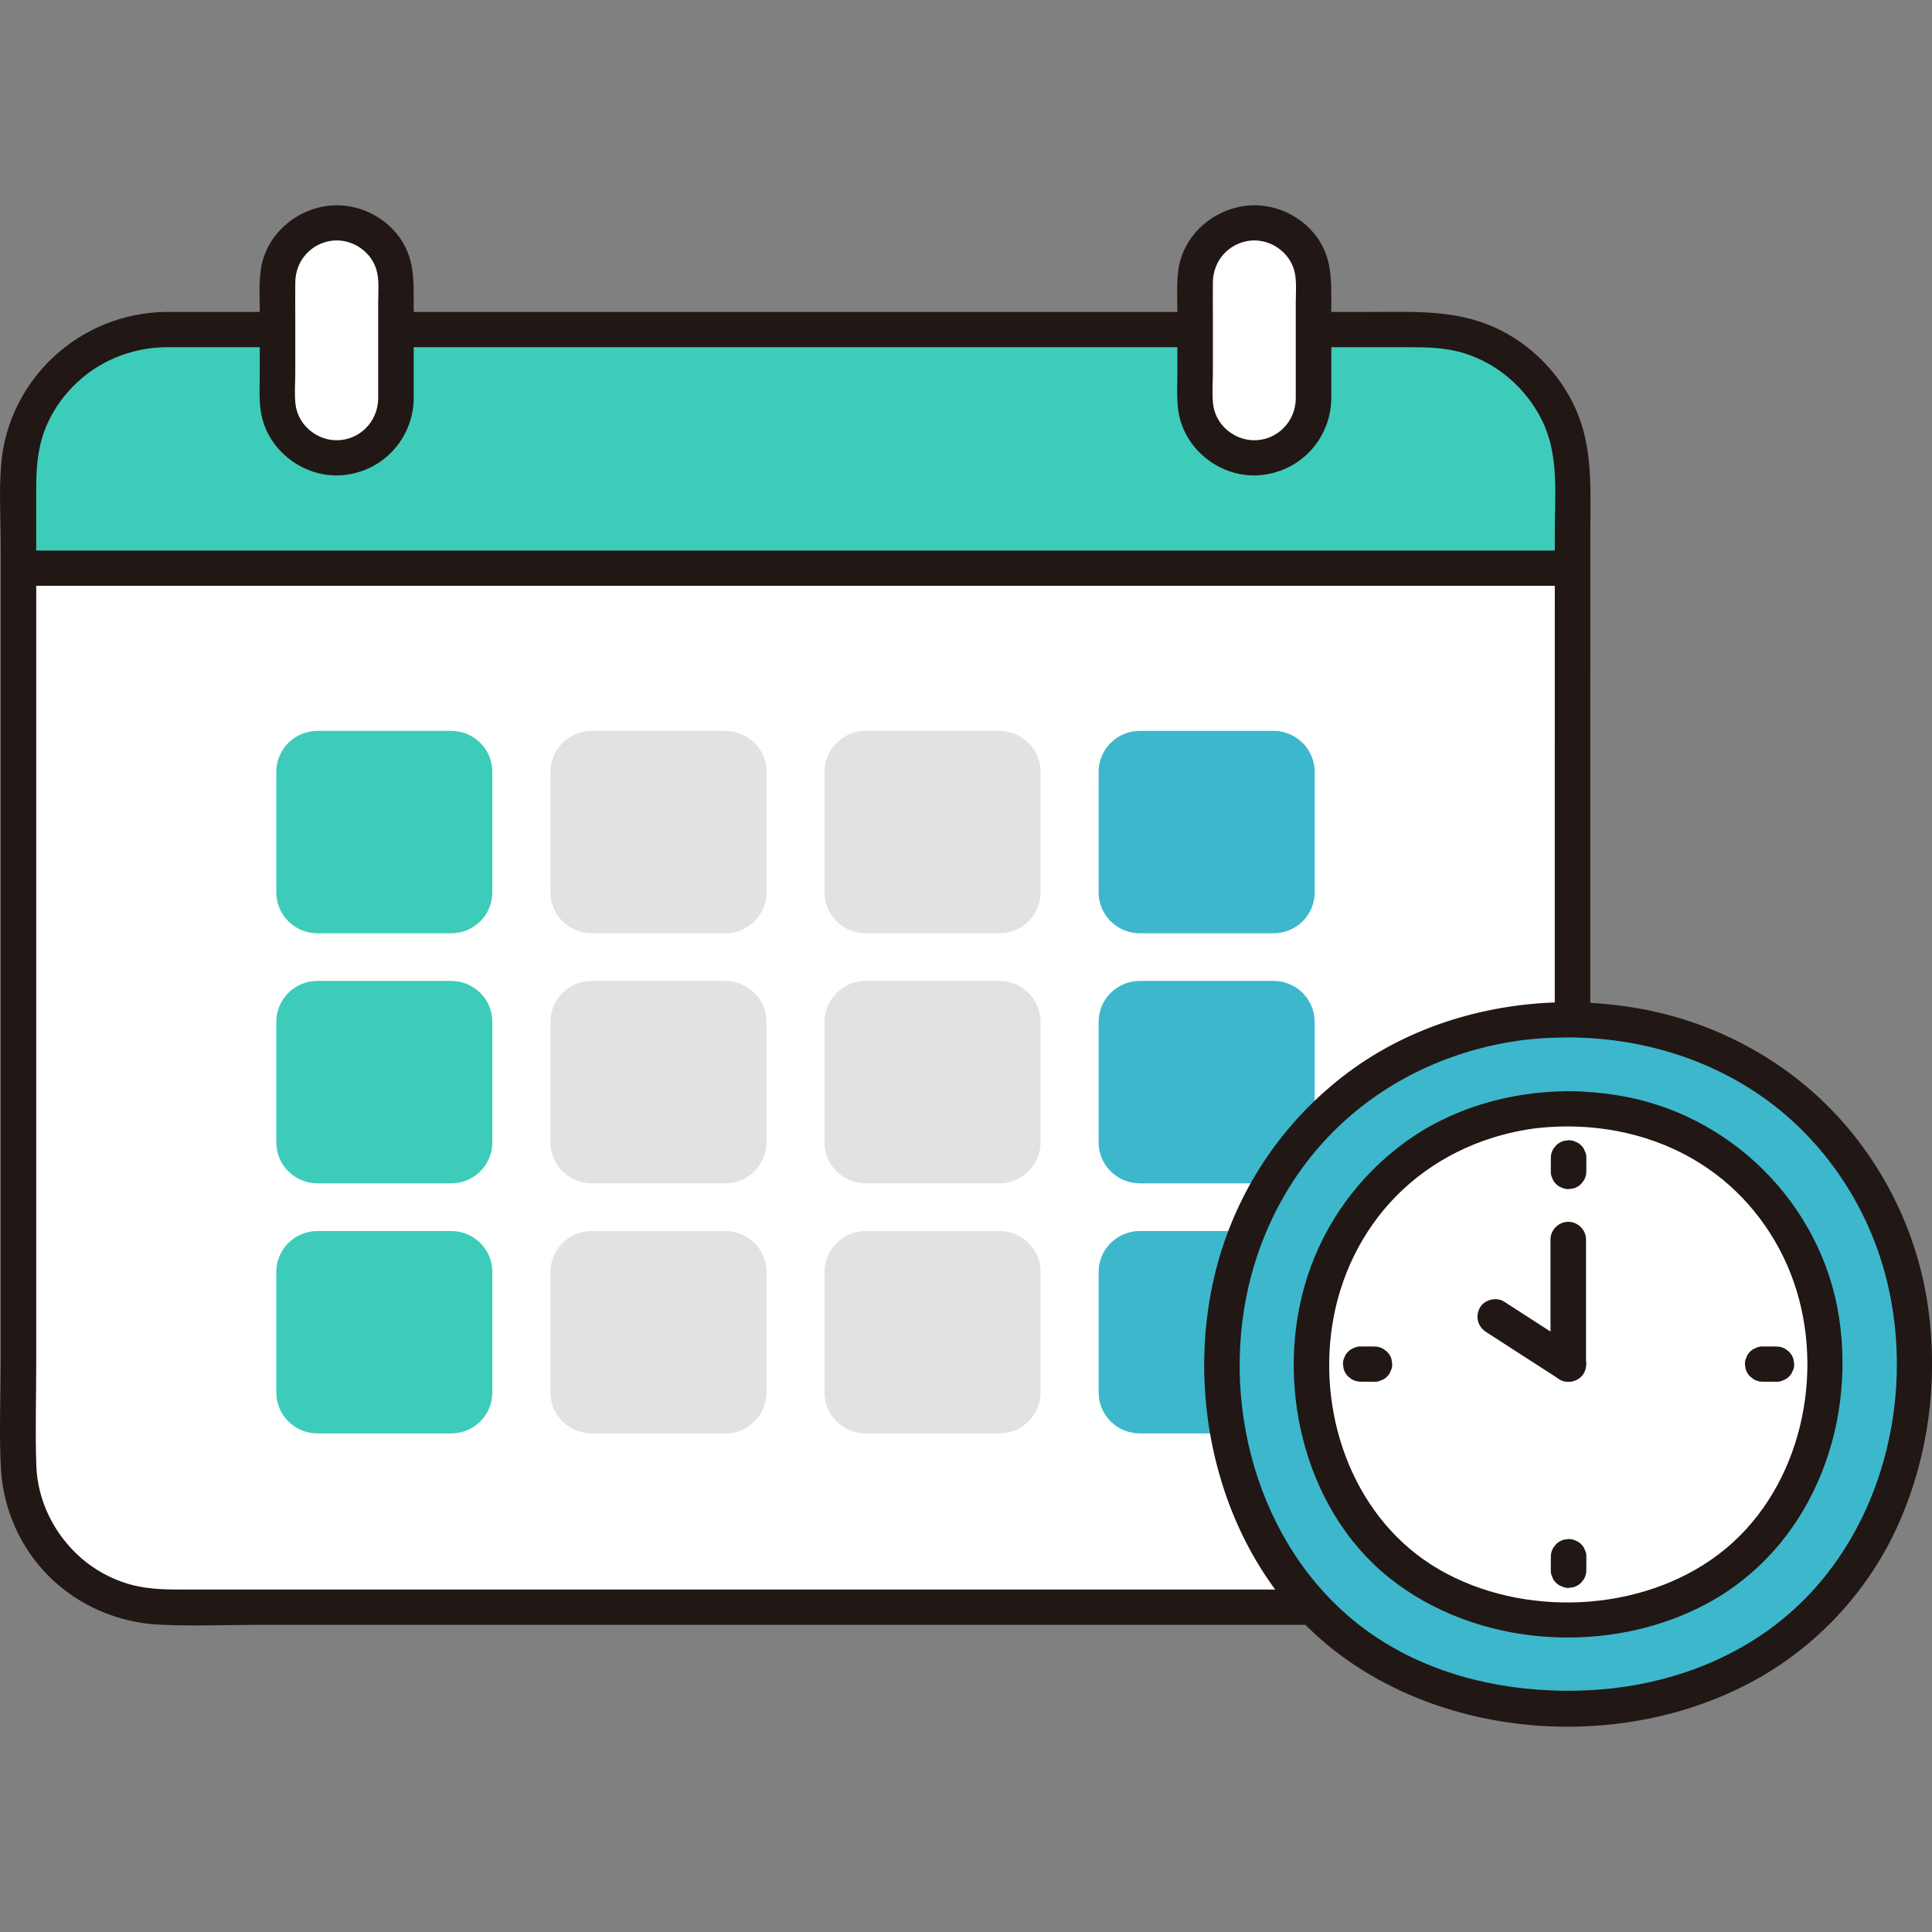
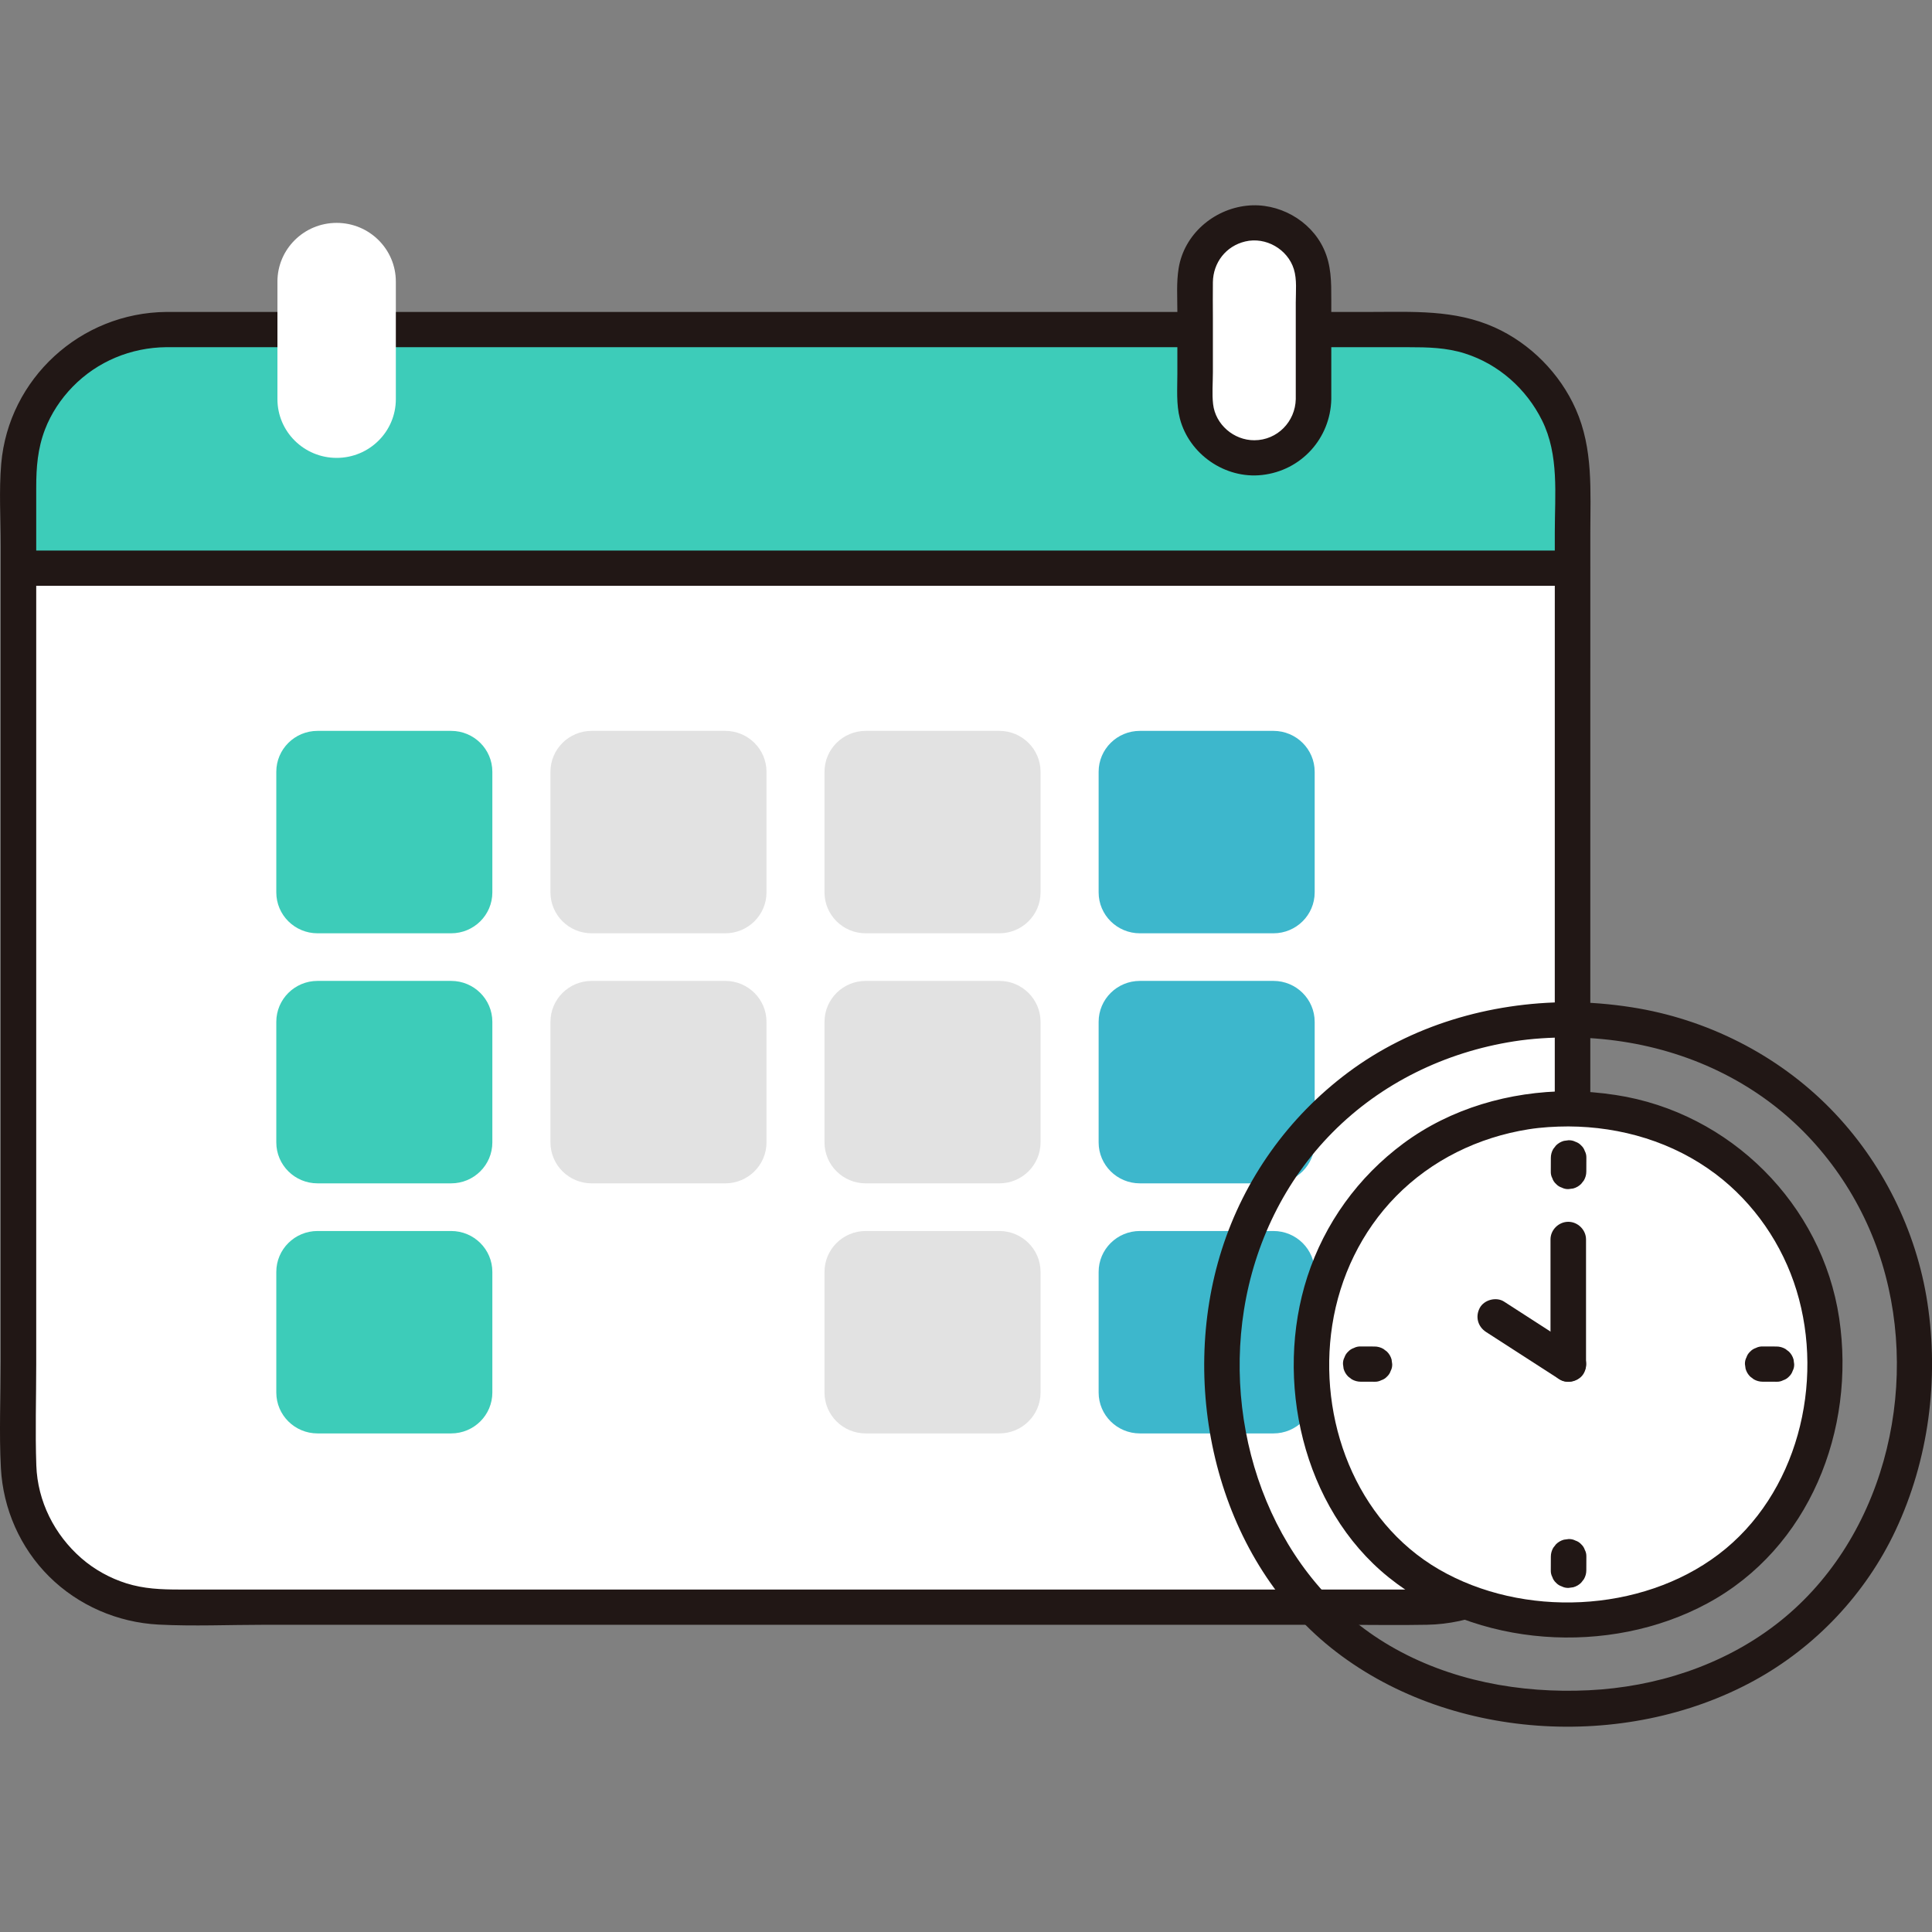
<svg xmlns="http://www.w3.org/2000/svg" width="80" height="80" viewBox="0 0 80 80" fill="none">
  <rect x="0" y="0" width="80" height="80" fill="#808080" stroke="none" />
  <path d="M65.118 23.527C65.118 34.655 65.118 48.991 65.115 60.468C65.115 63.825 62.372 66.549 58.989 66.549H6.894C3.508 66.549 0.766 63.825 0.766 60.468V23.527H65.118Z" fill="white" />
  <path d="M3.541 14.636C1.869 15.721 0.766 17.596 0.766 19.727C0.766 20.996 0.766 22.264 0.766 23.528C32.942 23.527 65.118 23.527 65.118 23.527C65.118 22.206 65.118 20.935 65.118 19.725C65.118 16.366 62.376 13.646 58.991 13.646C42.435 13.646 19.764 13.646 6.893 13.646C5.655 13.646 4.504 14.01 3.541 14.636Z" fill="#3DCCB9" />
  <path d="M6.891 14.377C13.572 14.377 20.252 14.377 26.933 14.377C34.673 14.377 42.413 14.377 50.153 14.377C51.993 14.377 53.832 14.377 55.672 14.377C56.553 14.377 57.434 14.377 58.315 14.377C59.119 14.377 59.88 14.391 60.653 14.635C62.056 15.078 63.205 16.104 63.852 17.407C64.564 18.838 64.381 20.475 64.381 22.02C64.381 29.824 64.381 37.628 64.38 45.431C64.38 49.392 64.38 53.353 64.379 57.314C64.379 58.246 64.379 59.179 64.379 60.111C64.379 60.908 64.306 61.655 64.018 62.407C63.504 63.753 62.387 64.874 61.047 65.421C60.337 65.711 59.596 65.817 58.834 65.819C57.68 65.821 56.527 65.819 55.374 65.819C53.168 65.819 50.962 65.819 48.757 65.819C44.721 65.819 40.684 65.819 36.648 65.819C29.843 65.819 23.037 65.819 16.232 65.819C13.299 65.819 10.365 65.819 7.432 65.819C6.671 65.819 5.96 65.791 5.228 65.561C4.551 65.347 3.906 64.99 3.371 64.524C2.253 63.55 1.555 62.164 1.504 60.682C1.455 59.283 1.5 57.874 1.5 56.474C1.5 54.852 1.5 53.23 1.5 51.608C1.5 47.791 1.5 43.974 1.5 40.157C1.5 35.798 1.5 31.439 1.5 27.08C1.5 24.781 1.5 22.481 1.5 20.181C1.5 19.348 1.56 18.576 1.861 17.788C2.113 17.129 2.516 16.52 3.009 16.014C4.032 14.965 5.424 14.389 6.891 14.376C7.837 14.368 7.84 12.909 6.891 12.917C3.33 12.948 0.358 15.679 0.051 19.197C-0.046 20.32 0.028 21.473 0.028 22.599C0.028 23.747 0.028 24.894 0.028 26.042C0.028 28.333 0.028 30.624 0.028 32.915C0.028 40.735 0.028 48.556 0.028 56.376C0.028 57.841 -0.041 59.325 0.037 60.788C0.126 62.474 0.833 64.089 2.038 65.284C3.244 66.48 4.872 67.184 6.57 67.271C8.014 67.345 9.479 67.279 10.925 67.279C17.497 67.279 24.068 67.279 30.64 67.279C38.934 67.279 47.227 67.279 55.522 67.279C56.712 67.279 57.904 67.302 59.094 67.278C59.993 67.26 60.87 67.071 61.696 66.721C63.194 66.086 64.466 64.899 65.165 63.434C65.965 61.755 65.85 59.985 65.851 58.175C65.851 56.201 65.851 54.226 65.851 52.251C65.852 44.053 65.852 35.855 65.852 27.657C65.852 25.797 65.852 23.937 65.852 22.077C65.852 20.326 65.977 18.585 65.25 16.944C64.597 15.469 63.368 14.22 61.886 13.555C60.229 12.811 58.493 12.917 56.717 12.917C48.88 12.917 41.043 12.917 33.205 12.917C25.867 12.917 18.529 12.917 11.19 12.917C9.757 12.917 8.324 12.917 6.891 12.917C5.945 12.917 5.943 14.377 6.891 14.377H6.891Z" fill="#211715" />
  <path d="M54.391 11.661C54.391 10.318 53.294 9.229 51.94 9.229C50.586 9.229 49.488 10.318 49.488 11.661V16.528C49.488 17.871 50.586 18.96 51.94 18.96C53.294 18.96 54.391 17.871 54.391 16.528V11.661Z" fill="white" />
  <path d="M55.126 16.527C55.126 15.153 55.126 13.78 55.126 12.406C55.126 11.675 55.13 10.986 54.812 10.299C54.263 9.112 52.928 8.374 51.623 8.518C50.235 8.67 49.034 9.713 48.806 11.102C48.709 11.69 48.752 12.306 48.752 12.899V15.482C48.752 16.092 48.701 16.74 48.857 17.335C49.243 18.807 50.727 19.838 52.254 19.669C53.885 19.489 55.091 18.148 55.126 16.527C55.146 15.588 53.675 15.588 53.655 16.527C53.635 17.459 52.892 18.228 51.939 18.23C51.09 18.232 50.33 17.581 50.232 16.737C50.182 16.306 50.223 15.851 50.223 15.418V13.139C50.223 12.654 50.215 12.169 50.223 11.684C50.236 10.873 50.762 10.188 51.565 9.998C52.415 9.797 53.318 10.319 53.575 11.143C53.709 11.575 53.655 12.075 53.655 12.522C53.655 13.857 53.655 15.192 53.655 16.527C53.655 17.466 55.126 17.468 55.126 16.527L55.126 16.527Z" fill="#211715" />
  <path d="M16.391 11.661C16.391 10.318 15.294 9.229 13.94 9.229C12.586 9.229 11.488 10.318 11.488 11.661V16.528C11.488 17.871 12.586 18.96 13.94 18.96C15.294 18.96 16.391 17.871 16.391 16.528V11.661Z" fill="white" />
-   <path d="M17.13 16.527C17.13 15.153 17.13 13.78 17.13 12.406C17.13 11.675 17.134 10.986 16.816 10.299C16.267 9.112 14.931 8.374 13.627 8.518C12.239 8.67 11.038 9.713 10.809 11.102C10.713 11.69 10.756 12.306 10.756 12.899V15.482C10.756 16.092 10.705 16.74 10.861 17.335C11.246 18.807 12.731 19.838 14.258 19.669C15.889 19.489 17.095 18.148 17.13 16.527C17.15 15.588 15.679 15.588 15.659 16.527C15.639 17.459 14.896 18.228 13.943 18.23C13.094 18.232 12.334 17.581 12.236 16.737C12.186 16.306 12.227 15.851 12.227 15.418V13.139C12.227 12.654 12.219 12.169 12.227 11.684C12.24 10.873 12.766 10.188 13.569 9.998C14.419 9.797 15.322 10.319 15.579 11.143C15.713 11.575 15.659 12.075 15.659 12.522C15.659 13.857 15.659 15.192 15.659 16.527C15.659 17.466 17.13 17.468 17.13 16.527L17.13 16.527Z" fill="#211715" />
  <path d="M0.765 24.256H65.118C66.064 24.256 66.066 22.797 65.118 22.797H0.765C-0.181 22.797 -0.183 24.256 0.765 24.256Z" fill="#211715" />
  <path d="M18.68 30.264H13.149C12.206 30.264 11.441 31.022 11.441 31.958V36.952C11.441 37.888 12.206 38.646 13.149 38.646H18.68C19.623 38.646 20.387 37.888 20.387 36.952V31.958C20.387 31.022 19.623 30.264 18.68 30.264Z" fill="#3DCCB9" />
  <path d="M52.73 30.264H47.2C46.257 30.264 45.492 31.022 45.492 31.958V36.952C45.492 37.888 46.257 38.646 47.2 38.646H52.73C53.673 38.646 54.438 37.888 54.438 36.952V31.958C54.438 31.022 53.673 30.264 52.73 30.264Z" fill="#3DB7CC" />
  <path d="M41.379 30.264H35.848C34.905 30.264 34.141 31.022 34.141 31.958V36.952C34.141 37.888 34.905 38.646 35.848 38.646H41.379C42.322 38.646 43.087 37.888 43.087 36.952V31.958C43.087 31.022 42.322 30.264 41.379 30.264Z" fill="#E2E2E2" />
  <path d="M30.031 30.264H24.501C23.558 30.264 22.793 31.022 22.793 31.958V36.952C22.793 37.888 23.558 38.646 24.501 38.646H30.031C30.974 38.646 31.739 37.888 31.739 36.952V31.958C31.739 31.022 30.974 30.264 30.031 30.264Z" fill="#E2E2E2" />
  <path d="M18.68 40.617H13.149C12.206 40.617 11.441 41.376 11.441 42.312V47.305C11.441 48.241 12.206 49 13.149 49H18.68C19.623 49 20.387 48.241 20.387 47.305V42.312C20.387 41.376 19.623 40.617 18.68 40.617Z" fill="#3DCCB9" />
  <path d="M52.73 40.617H47.2C46.257 40.617 45.492 41.376 45.492 42.312V47.305C45.492 48.241 46.257 49 47.2 49H52.73C53.673 49 54.438 48.241 54.438 47.305V42.312C54.438 41.376 53.673 40.617 52.73 40.617Z" fill="#3DB7CC" />
  <path d="M41.379 40.617H35.848C34.905 40.617 34.141 41.376 34.141 42.312V47.305C34.141 48.241 34.905 49 35.848 49H41.379C42.322 49 43.087 48.241 43.087 47.305V42.312C43.087 41.376 42.322 40.617 41.379 40.617Z" fill="#E2E2E2" />
  <path d="M30.031 40.617H24.501C23.558 40.617 22.793 41.376 22.793 42.312V47.305C22.793 48.241 23.558 49 24.501 49H30.031C30.974 49 31.739 48.241 31.739 47.305V42.312C31.739 41.376 30.974 40.617 30.031 40.617Z" fill="#E2E2E2" />
  <path d="M18.68 50.973H13.149C12.206 50.973 11.441 51.731 11.441 52.667V57.661C11.441 58.597 12.206 59.355 13.149 59.355H18.68C19.623 59.355 20.387 58.597 20.387 57.661V52.667C20.387 51.731 19.623 50.973 18.68 50.973Z" fill="#3DCCB9" />
  <path d="M52.73 50.973H47.2C46.257 50.973 45.492 51.731 45.492 52.667V57.661C45.492 58.597 46.257 59.355 47.2 59.355H52.73C53.673 59.355 54.438 58.597 54.438 57.661V52.667C54.438 51.731 53.673 50.973 52.73 50.973Z" fill="#3DB7CC" />
  <path d="M41.379 50.973H35.848C34.905 50.973 34.141 51.731 34.141 52.667V57.661C34.141 58.597 34.905 59.355 35.848 59.355H41.379C42.322 59.355 43.087 58.597 43.087 57.661V52.667C43.087 51.731 42.322 50.973 41.379 50.973Z" fill="#E2E2E2" />
-   <path d="M30.031 50.973H24.501C23.558 50.973 22.793 51.731 22.793 52.667V57.661C22.793 58.597 23.558 59.355 24.501 59.355H30.031C30.974 59.355 31.739 58.597 31.739 57.661V52.667C31.739 51.731 30.974 50.973 30.031 50.973Z" fill="#E2E2E2" />
-   <path d="M64.945 42.227C73.415 42.227 79.269 48.735 79.269 56.351C79.269 64.872 73.289 70.74 64.945 70.74C56.279 70.74 50.621 64.817 50.621 56.351C50.621 48.683 56.506 42.227 64.946 42.227H64.945Z" fill="#3DB7CC" />
  <path d="M64.945 42.957C67.949 42.968 70.899 43.85 73.306 45.659C75.513 47.317 77.137 49.697 77.935 52.32C79.536 57.58 77.966 63.878 73.517 67.282C71.307 68.973 68.561 69.856 65.788 69.99C62.942 70.128 60.034 69.594 57.565 68.155C52.813 65.385 50.666 59.56 51.511 54.238C51.948 51.483 53.198 48.891 55.172 46.896C57.194 44.851 59.845 43.566 62.689 43.12C63.434 43.003 64.191 42.96 64.945 42.957C65.891 42.954 65.893 41.495 64.945 41.498C61.685 41.509 58.425 42.459 55.807 44.419C53.343 46.264 51.521 48.822 50.591 51.745C48.786 57.411 50.357 64.415 55.108 68.227C59.905 72.075 67.259 72.528 72.629 69.594C75.182 68.199 77.257 65.993 78.489 63.373C79.86 60.457 80.295 57.127 79.811 53.951C79.354 50.949 77.935 48.098 75.803 45.918C73.606 43.672 70.669 42.19 67.557 41.708C66.692 41.573 65.821 41.501 64.945 41.498C63.998 41.495 63.997 42.954 64.945 42.958V42.957Z" fill="#211715" />
  <path d="M64.943 45.912C71.223 45.912 75.564 50.738 75.564 56.386C75.564 62.705 71.13 67.056 64.942 67.056C58.516 67.056 54.32 62.664 54.32 56.386C54.32 50.7 58.684 45.912 64.943 45.912Z" fill="white" />
  <path d="M64.945 46.643C67.134 46.653 69.28 47.29 71.034 48.609C72.632 49.811 73.811 51.536 74.391 53.435C75.564 57.272 74.424 61.889 71.164 64.361C67.953 66.795 63.052 66.997 59.587 64.987C56.122 62.978 54.563 58.755 55.165 54.876C55.475 52.876 56.379 50.987 57.807 49.534C59.282 48.033 61.211 47.093 63.291 46.762C63.837 46.675 64.392 46.645 64.945 46.643C65.891 46.639 65.893 45.179 64.945 45.184C62.513 45.195 60.076 45.892 58.115 47.344C56.24 48.733 54.853 50.653 54.135 52.865C52.751 57.129 53.925 62.434 57.501 65.314C61.115 68.226 66.631 68.587 70.697 66.393C74.931 64.107 76.846 59.197 76.157 54.587C75.453 49.878 71.645 46.063 66.9 45.341C66.252 45.242 65.601 45.187 64.945 45.184C63.998 45.18 63.997 46.639 64.945 46.644L64.945 46.643Z" fill="#211715" />
  <path d="M61.538 55.157C62.552 55.811 63.566 56.465 64.58 57.119C64.903 57.328 65.407 57.195 65.586 56.857C65.78 56.494 65.668 56.081 65.322 55.859C64.308 55.205 63.294 54.551 62.28 53.897C61.957 53.688 61.454 53.821 61.274 54.158C61.08 54.522 61.193 54.934 61.538 55.157Z" fill="#211715" />
  <path d="M64.203 51.322C64.203 53.041 64.206 54.761 64.203 56.481C64.203 56.875 64.542 57.211 64.939 57.211C65.338 57.211 65.673 56.877 65.674 56.481C65.677 54.761 65.674 53.041 65.674 51.322C65.674 50.927 65.336 50.592 64.939 50.592C64.541 50.592 64.203 50.926 64.203 51.322Z" fill="#211715" />
  <path d="M64.217 47.945C64.217 48.133 64.215 48.321 64.215 48.508C64.212 48.609 64.232 48.703 64.279 48.79C64.308 48.88 64.359 48.958 64.431 49.024C64.497 49.095 64.576 49.146 64.667 49.175C64.755 49.221 64.849 49.242 64.951 49.238L65.146 49.212C65.271 49.177 65.379 49.115 65.471 49.024L65.586 48.877C65.652 48.763 65.686 48.64 65.686 48.508C65.686 48.32 65.688 48.133 65.688 47.945C65.691 47.845 65.671 47.751 65.624 47.664C65.594 47.573 65.544 47.495 65.472 47.429C65.406 47.358 65.327 47.308 65.236 47.278C65.148 47.233 65.054 47.212 64.952 47.215L64.757 47.241C64.632 47.276 64.524 47.339 64.432 47.429L64.317 47.577C64.251 47.691 64.217 47.813 64.217 47.945Z" fill="#211715" />
  <path d="M64.217 64.459C64.217 64.647 64.215 64.834 64.215 65.022C64.212 65.122 64.232 65.216 64.279 65.303C64.308 65.394 64.359 65.472 64.431 65.538C64.497 65.609 64.576 65.659 64.667 65.689C64.755 65.734 64.849 65.755 64.951 65.752L65.146 65.725C65.271 65.691 65.379 65.628 65.471 65.538L65.586 65.39C65.652 65.276 65.686 65.154 65.686 65.022C65.686 64.834 65.688 64.646 65.688 64.459C65.691 64.358 65.671 64.264 65.624 64.177C65.594 64.087 65.544 64.009 65.472 63.943C65.406 63.871 65.327 63.821 65.236 63.792C65.148 63.746 65.054 63.725 64.952 63.729L64.757 63.755C64.632 63.79 64.524 63.852 64.432 63.943L64.317 64.09C64.251 64.204 64.217 64.327 64.217 64.459Z" fill="#211715" />
  <path d="M56.345 57.214C56.535 57.214 56.724 57.215 56.913 57.215C57.014 57.219 57.109 57.198 57.197 57.152C57.288 57.123 57.367 57.073 57.433 57.002C57.505 56.935 57.555 56.857 57.585 56.767C57.631 56.68 57.652 56.586 57.648 56.486L57.622 56.292C57.587 56.168 57.524 56.06 57.433 55.97L57.284 55.856C57.17 55.79 57.046 55.756 56.913 55.756C56.724 55.756 56.534 55.754 56.345 55.754C56.244 55.751 56.149 55.771 56.062 55.817C55.971 55.847 55.892 55.897 55.825 55.968C55.754 56.034 55.703 56.112 55.673 56.203C55.627 56.29 55.606 56.383 55.61 56.484L55.636 56.678C55.671 56.802 55.734 56.909 55.825 57L55.974 57.114C56.089 57.18 56.213 57.213 56.345 57.214Z" fill="#211715" />
  <path d="M72.99 57.214C73.179 57.214 73.368 57.215 73.558 57.215C73.659 57.219 73.753 57.198 73.841 57.152C73.932 57.123 74.011 57.073 74.078 57.002C74.149 56.935 74.2 56.857 74.23 56.767C74.276 56.68 74.297 56.586 74.293 56.486L74.267 56.292C74.232 56.168 74.169 56.06 74.078 55.97L73.929 55.856C73.814 55.79 73.69 55.756 73.558 55.756C73.368 55.756 73.179 55.754 72.99 55.754C72.889 55.751 72.794 55.771 72.706 55.817C72.615 55.847 72.536 55.897 72.47 55.968C72.398 56.034 72.347 56.112 72.318 56.203C72.272 56.29 72.251 56.383 72.254 56.484L72.281 56.678C72.316 56.802 72.379 56.909 72.47 57L72.619 57.114C72.733 57.18 72.857 57.213 72.99 57.214Z" fill="#211715" />
</svg>